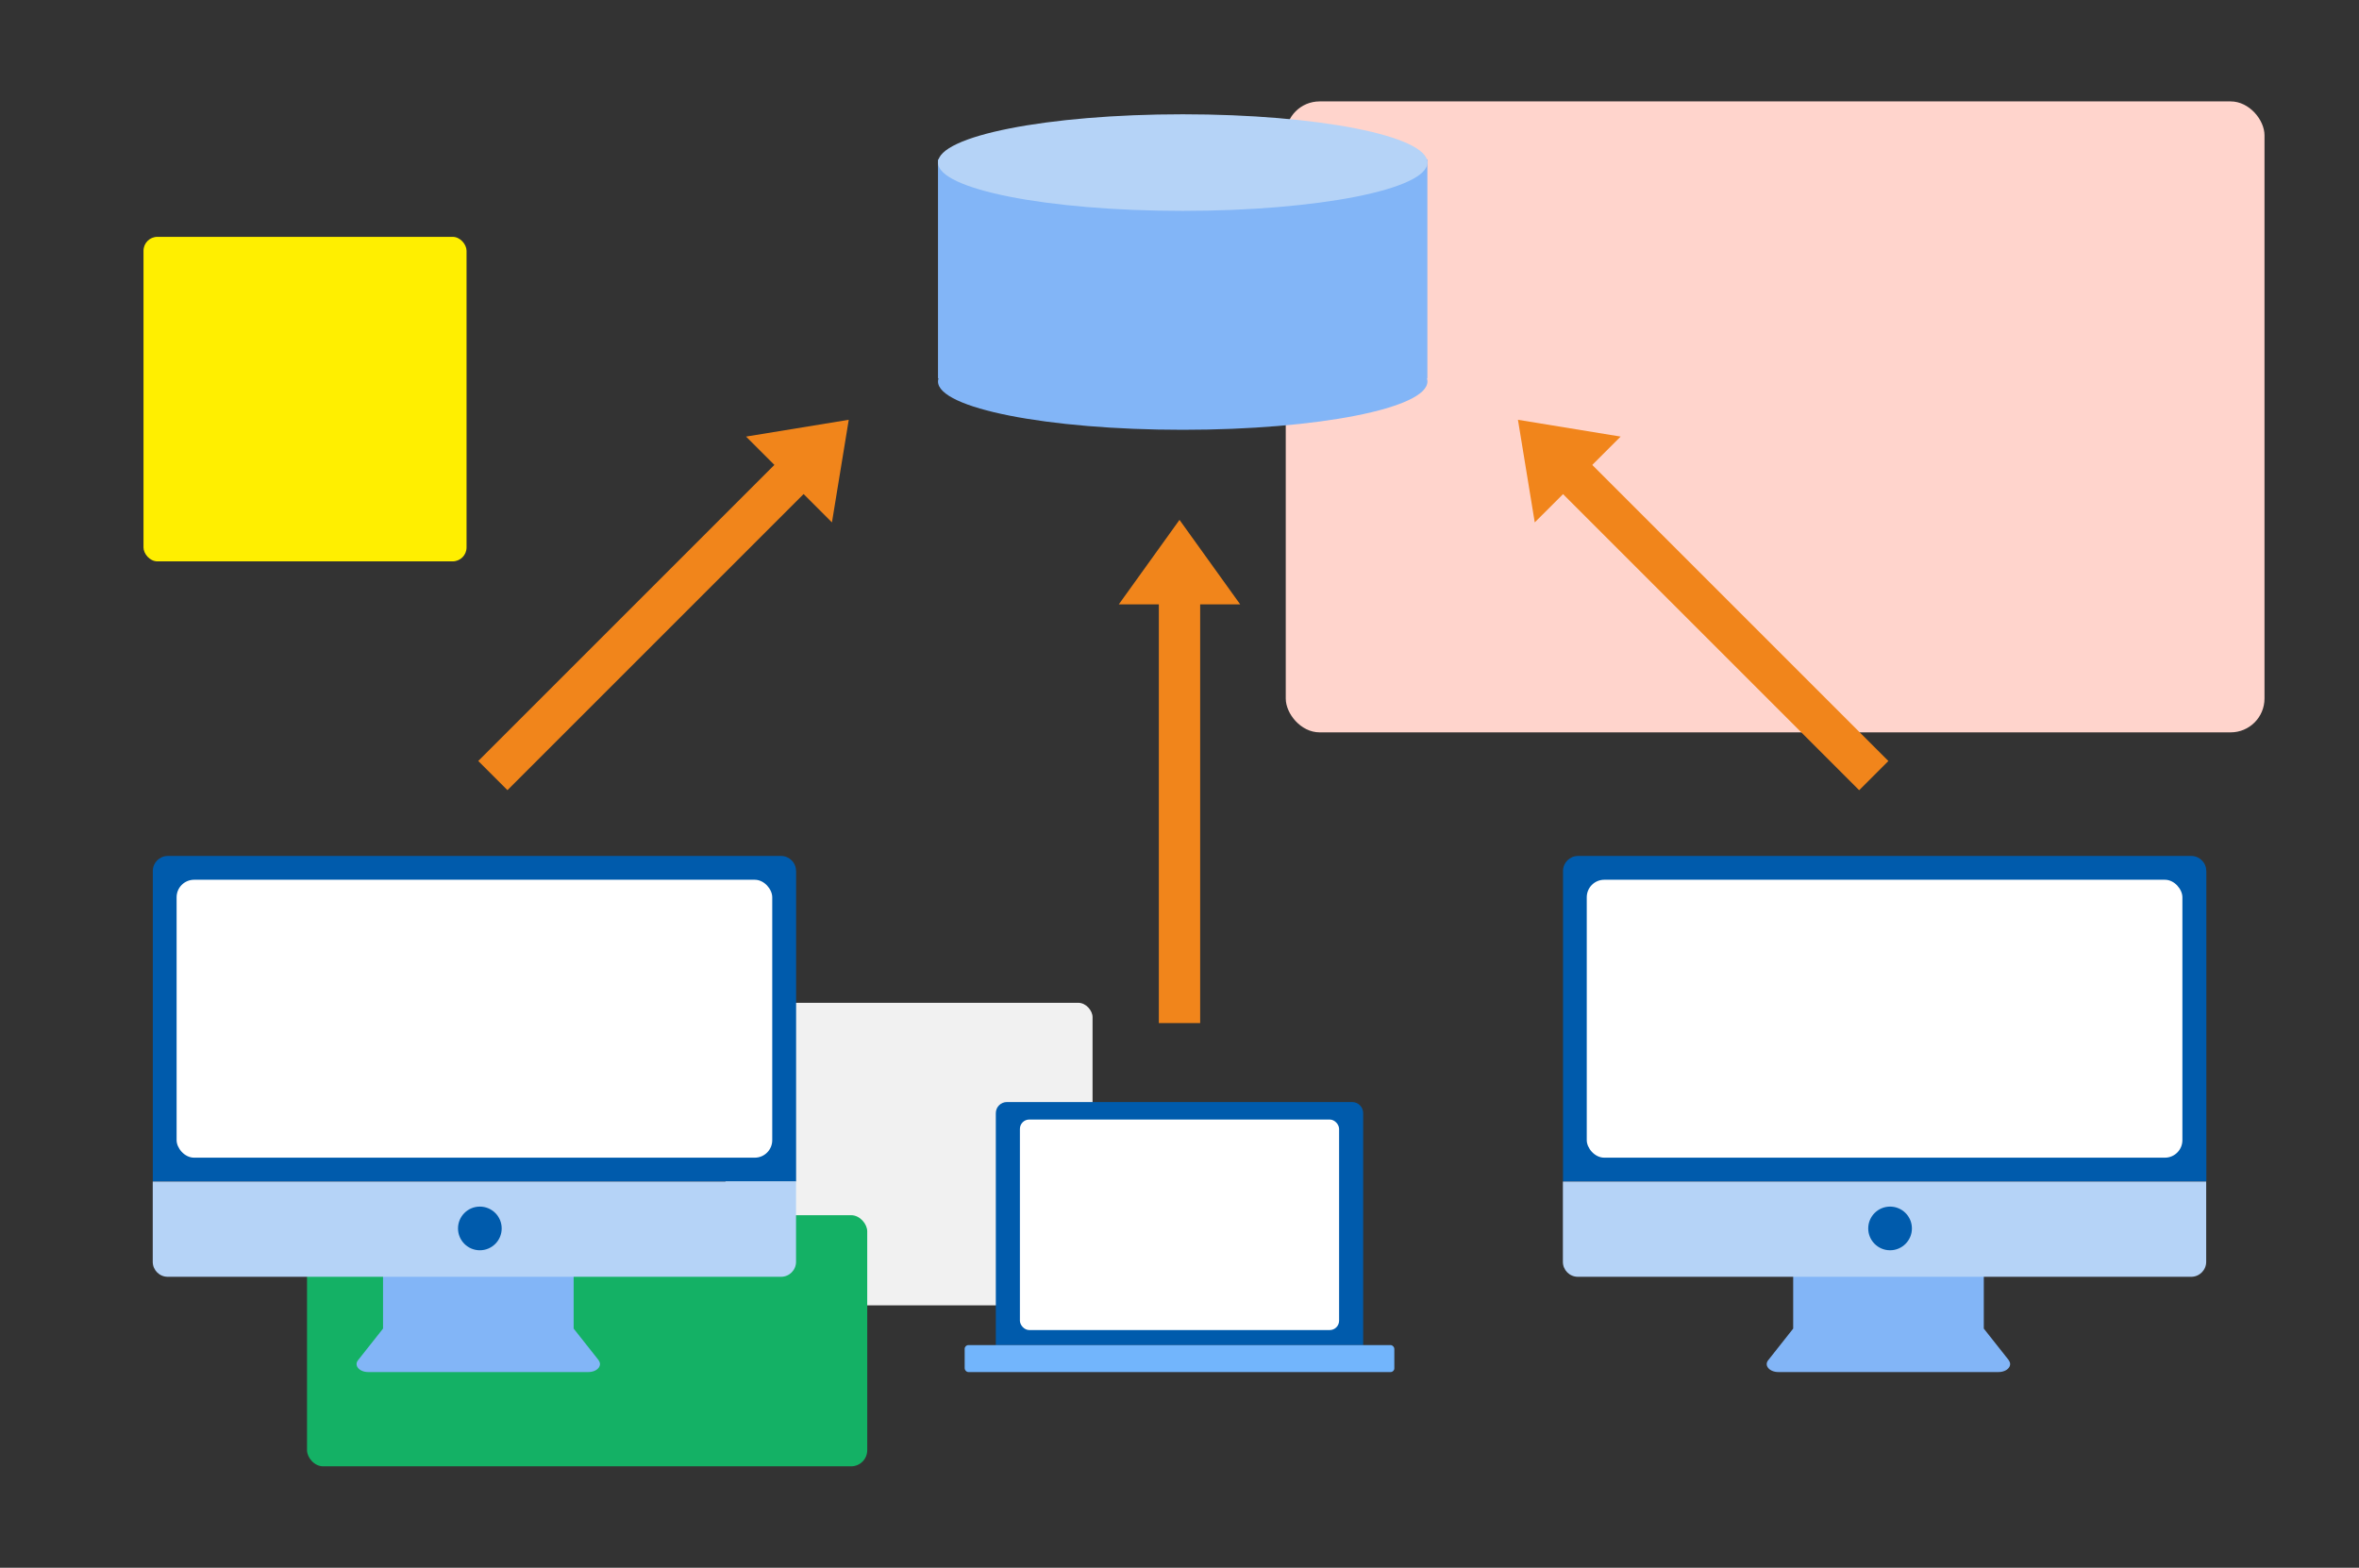
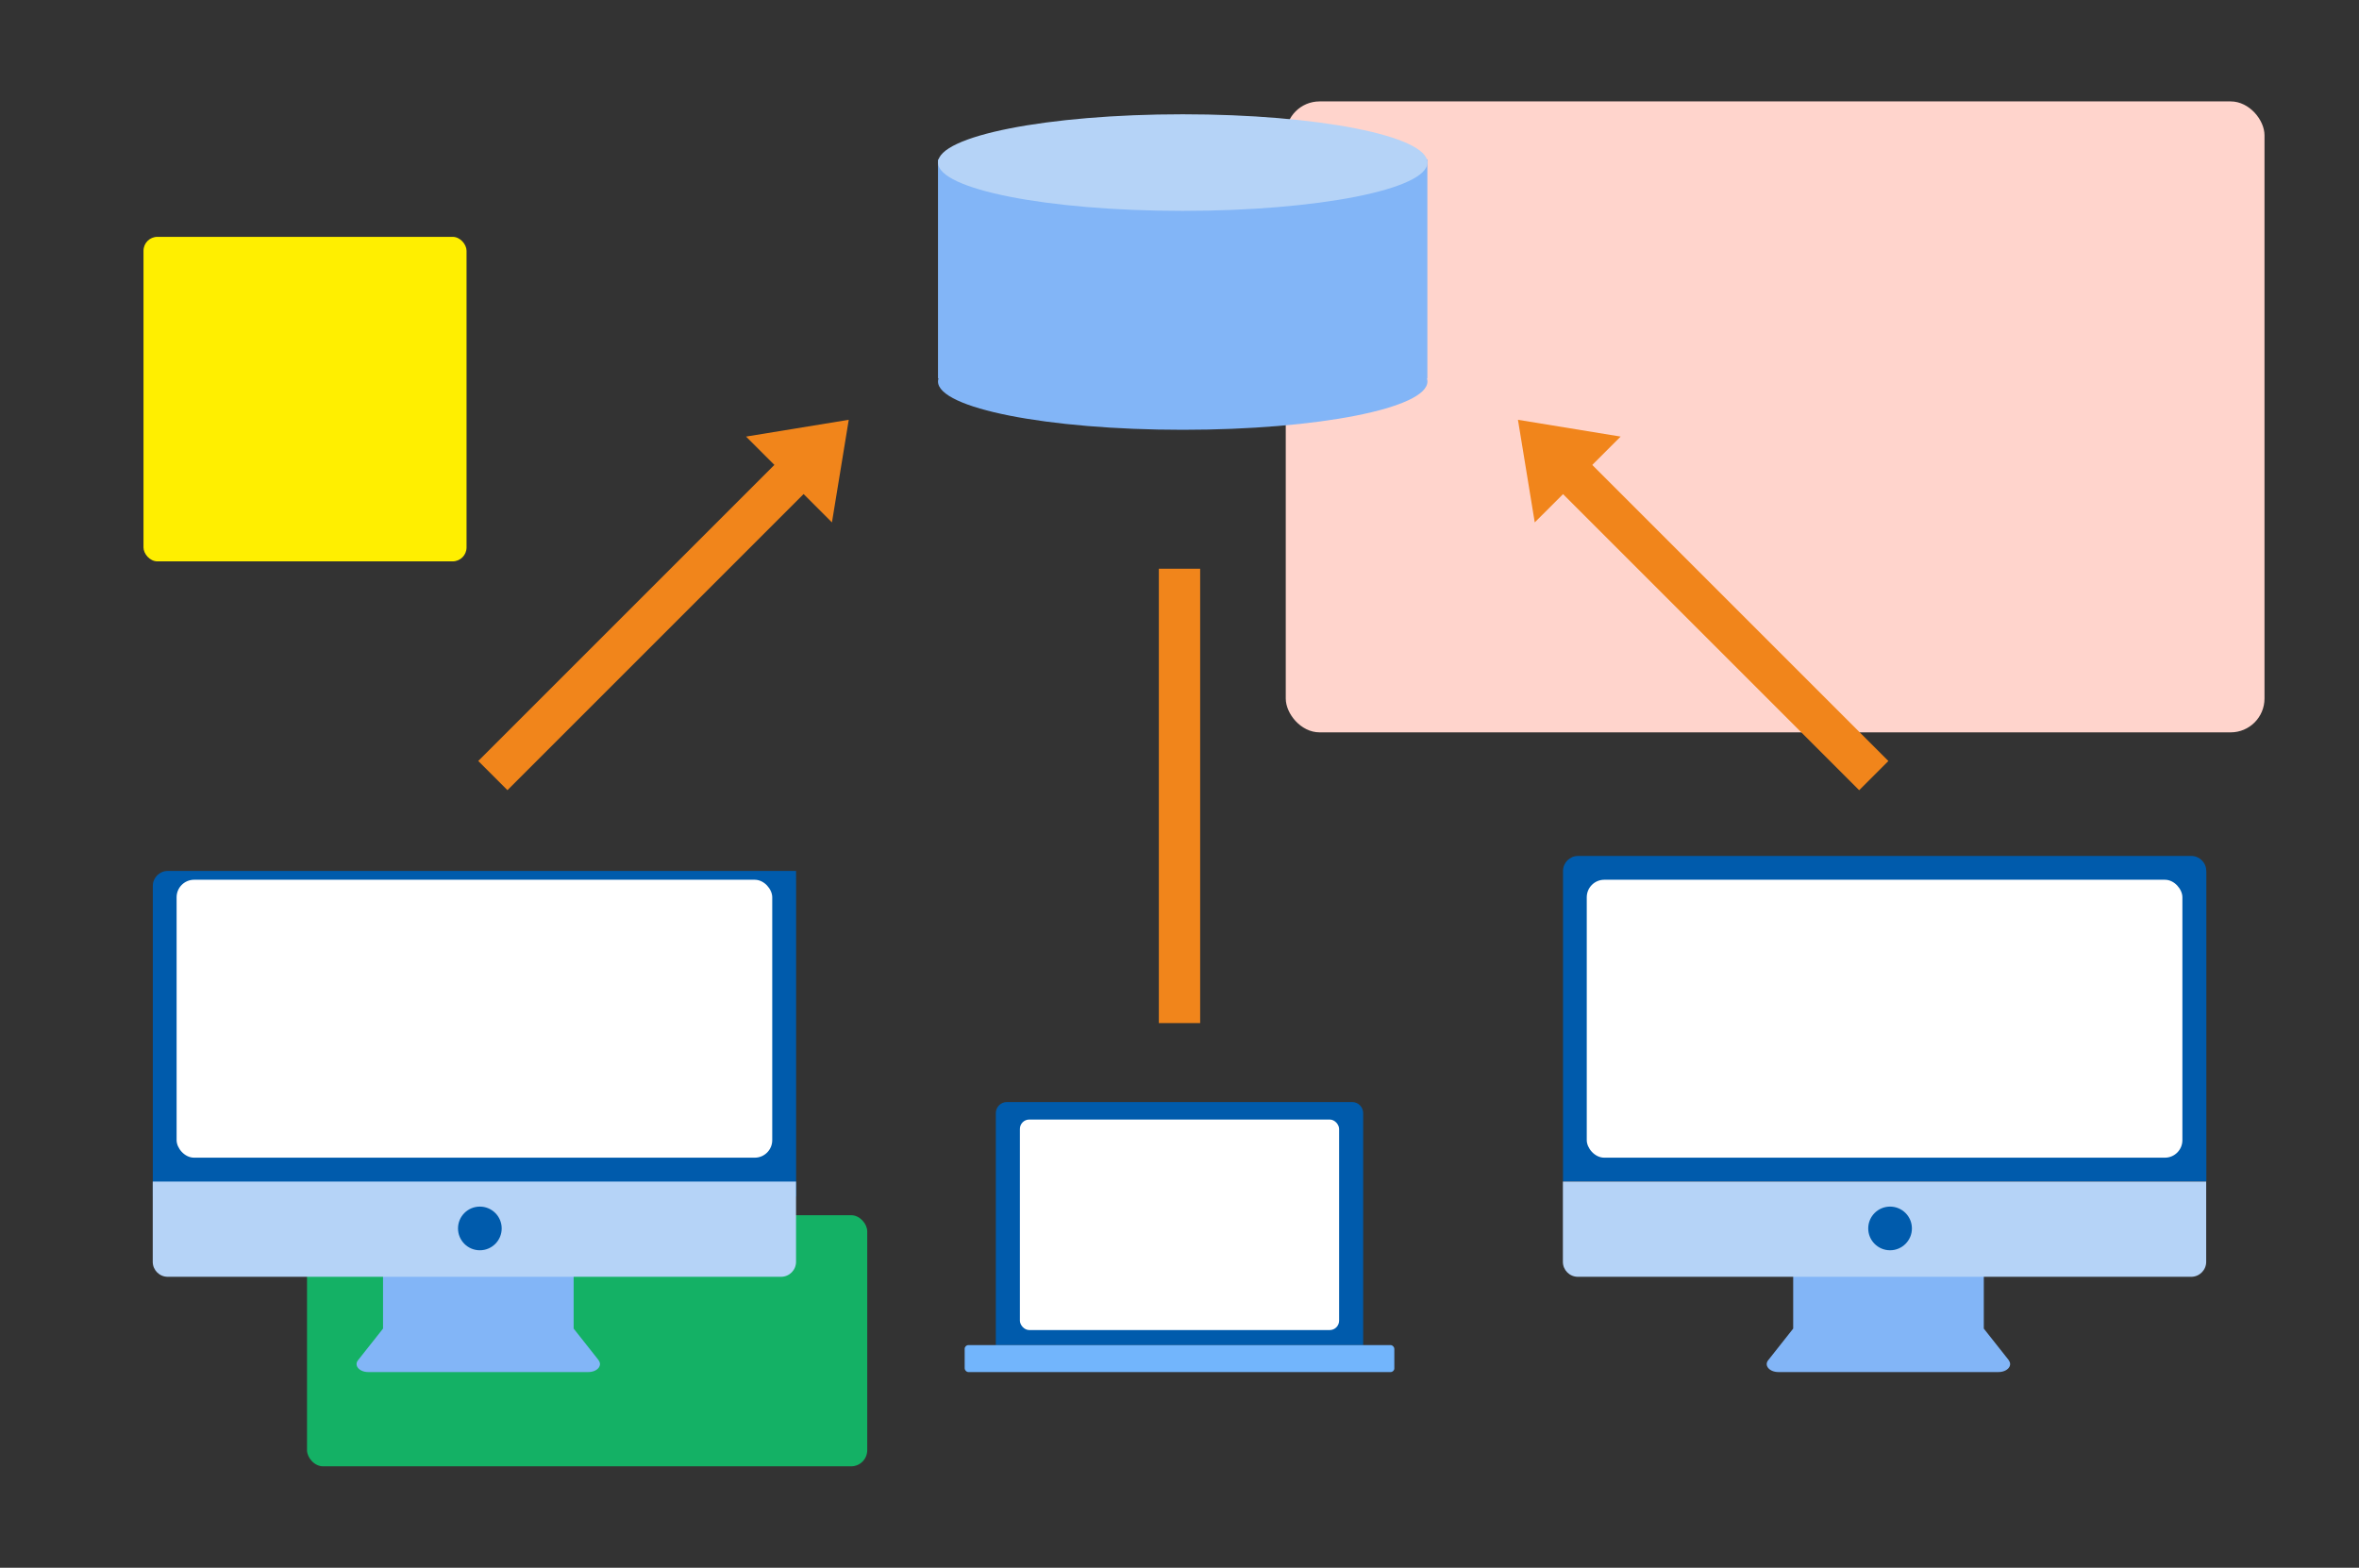
<svg xmlns="http://www.w3.org/2000/svg" id="a" data-name="レイヤー 1" width="337" height="224" viewBox="0 0 337 224">
  <rect x="0" y="0" width="337" height="224" fill="#333333" stroke="none" />
  <defs>
    <style>
      .b {
        fill: #fff;
      }

      .c {
        fill: #82b5f7;
      }

      .d {
        fill: #f1851b;
      }

      .e {
        fill: #14b165;
      }

      .f {
        fill: #b5d3f7;
      }

      .g {
        fill: #ffef00;
      }

      .h {
        fill: #005bac;
      }

      .i {
        fill: #ffd4cc;
      }

      .j {
        fill: #72b5fc;
      }

      .k {
        fill: #f1f1f1;
      }
    </style>
  </defs>
-   <rect class="k" x="103.65" y="143.28" width="52.43" height="43.23" rx="2.05" ry="2.05" />
  <rect class="e" x="43.86" y="173.63" width="80.03" height="35.88" rx="2.3" ry="2.3" />
  <rect class="i" x="183.68" y="14.49" width="139.82" height="90.15" rx="4.83" ry="4.83" />
  <g>
    <path class="c" d="m286.98,194.36l-3.58-4.53v-8.54h-27.23v8.54l-3.58,4.53c-.6.76.2,1.68,1.46,1.68h31.45c1.26,0,2.06-.92,1.46-1.68Z" />
    <g>
      <path class="h" d="m315.18,124.44c0-1.18-.96-2.14-2.14-2.14h-87.61c-1.18,0-2.14.96-2.14,2.14v44.37h91.9v-44.37Z" />
      <path class="f" d="m225.42,182.43h87.61c1.18,0,2.14-.96,2.14-2.14v-11.47h-91.9v11.47c0,1.18.96,2.14,2.14,2.14Z" />
    </g>
    <rect class="b" x="226.68" y="125.7" width="85.09" height="39.71" rx="2.5" ry="2.5" />
    <circle class="h" cx="270.01" cy="175.52" r="3.12" />
  </g>
  <g>
    <path class="c" d="m85.53,194.36l-3.58-4.53v-8.54h-27.23v8.54l-3.58,4.53c-.6.76.2,1.68,1.46,1.68h31.45c1.26,0,2.06-.92,1.46-1.68Z" />
    <g>
-       <path class="h" d="m113.72,124.44c0-1.18-.96-2.14-2.14-2.14H23.97c-1.18,0-2.14.96-2.14,2.14v44.37h91.9v-44.37Z" />
+       <path class="h" d="m113.72,124.44H23.97c-1.18,0-2.14.96-2.14,2.14v44.37h91.9v-44.37Z" />
      <path class="f" d="m23.97,182.43h87.61c1.18,0,2.14-.96,2.14-2.14v-11.47H21.82v11.47c0,1.18.96,2.14,2.14,2.14Z" />
    </g>
    <rect class="b" x="25.23" y="125.7" width="85.09" height="39.71" rx="2.5" ry="2.5" />
    <circle class="h" cx="68.55" cy="175.52" r="3.12" />
  </g>
  <g>
    <g>
      <path class="h" d="m194.74,192.19v-33.14c0-.88-.71-1.59-1.59-1.59h-49.3c-.88,0-1.59.71-1.59,1.59v33.14h52.48Z" />
      <rect class="j" x="137.81" y="192.19" width="61.38" height="3.85" rx=".53" ry=".53" />
    </g>
    <rect class="b" x="145.7" y="159.96" width="45.6" height="30.08" rx="1.34" ry="1.34" />
  </g>
  <g>
-     <polygon class="d" points="159.83 86.35 177.17 86.35 168.5 74.28 159.83 86.35" />
    <rect class="d" x="136.04" y="110.77" width="64.92" height="5.9" transform="translate(54.78 282.22) rotate(-90)" />
  </g>
  <g>
    <polygon class="d" points="106.58 62.38 118.85 74.64 121.25 59.98 106.58 62.38" />
    <rect class="d" x="60.9" y="84.91" width="64.92" height="5.9" transform="translate(-34.78 91.75) rotate(-45)" />
  </g>
  <g>
    <polygon class="d" points="231.52 62.38 219.25 74.64 216.85 59.98 231.52 62.38" />
    <rect class="d" x="212.28" y="84.91" width="64.92" height="5.9" transform="translate(355.66 323.05) rotate(-135)" />
  </g>
  <rect class="g" x="20.5" y="33.84" width="46.15" height="46.37" rx="1.99" ry="1.99" />
  <ellipse class="c" cx="168.96" cy="54.51" rx="34.96" ry="6.9" />
  <rect class="c" x="134" y="22.77" width="69.91" height="31.28" />
  <ellipse class="f" cx="168.96" cy="23.23" rx="34.96" ry="6.9" />
</svg>